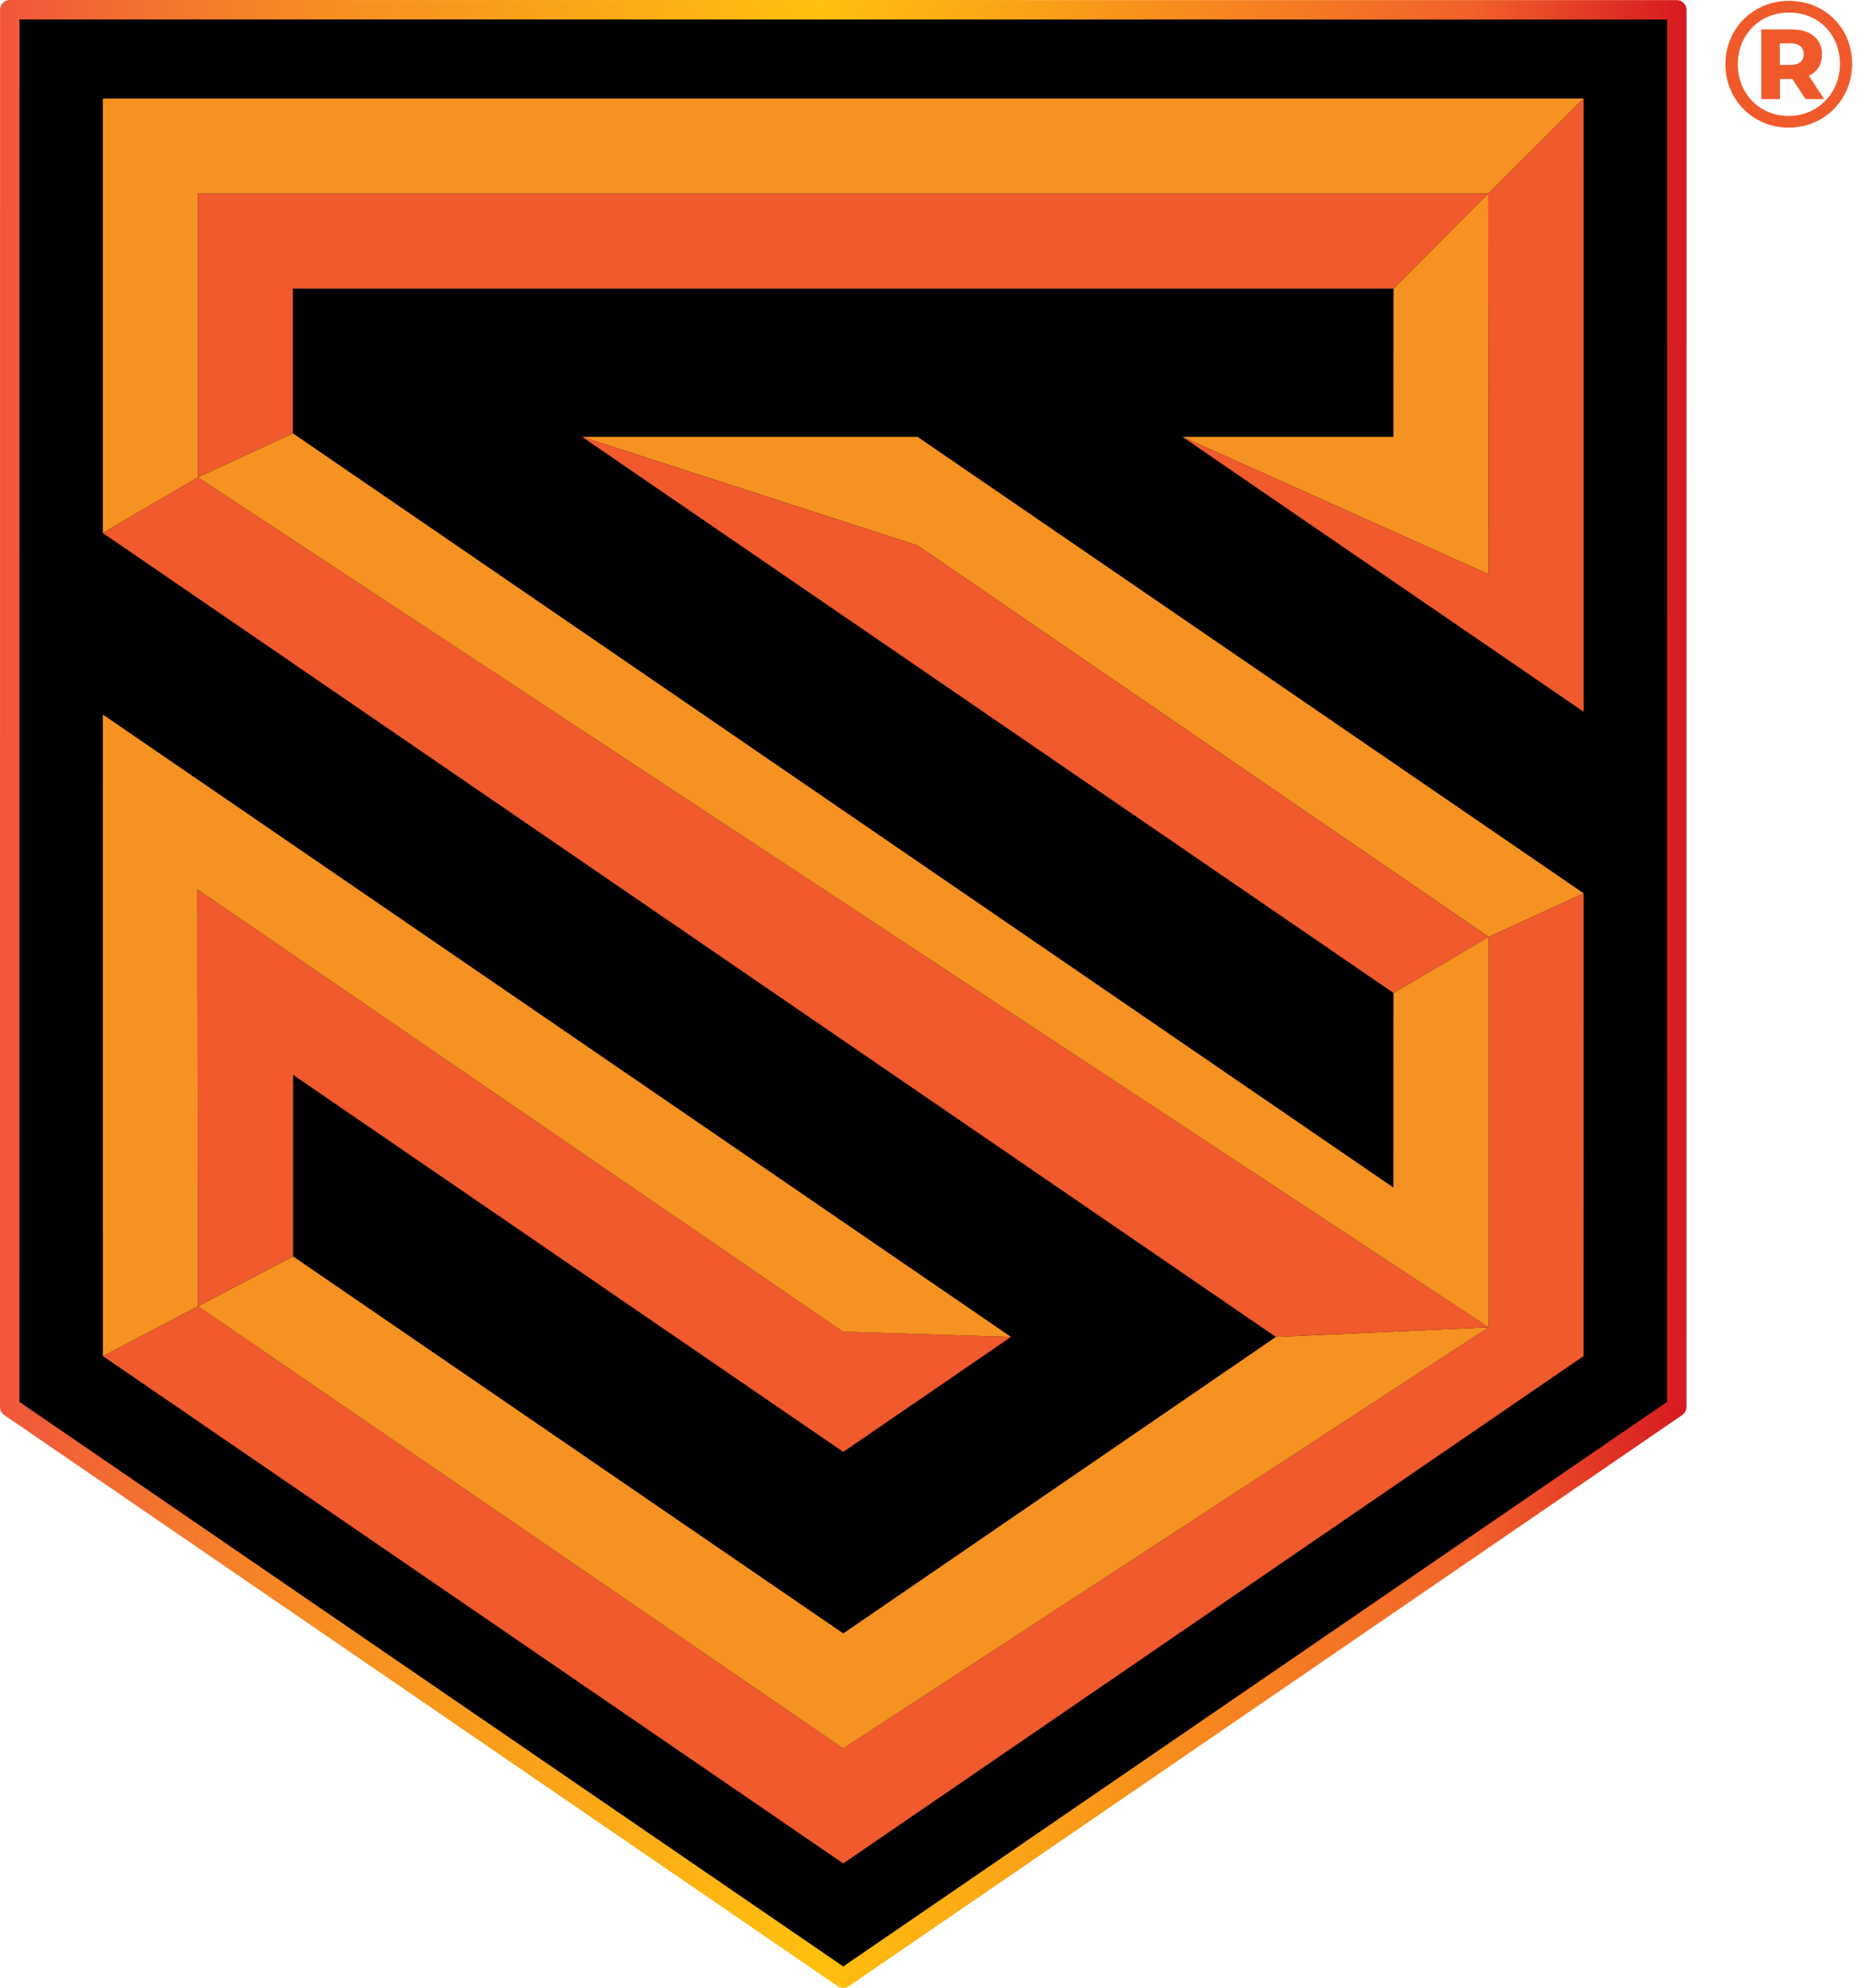
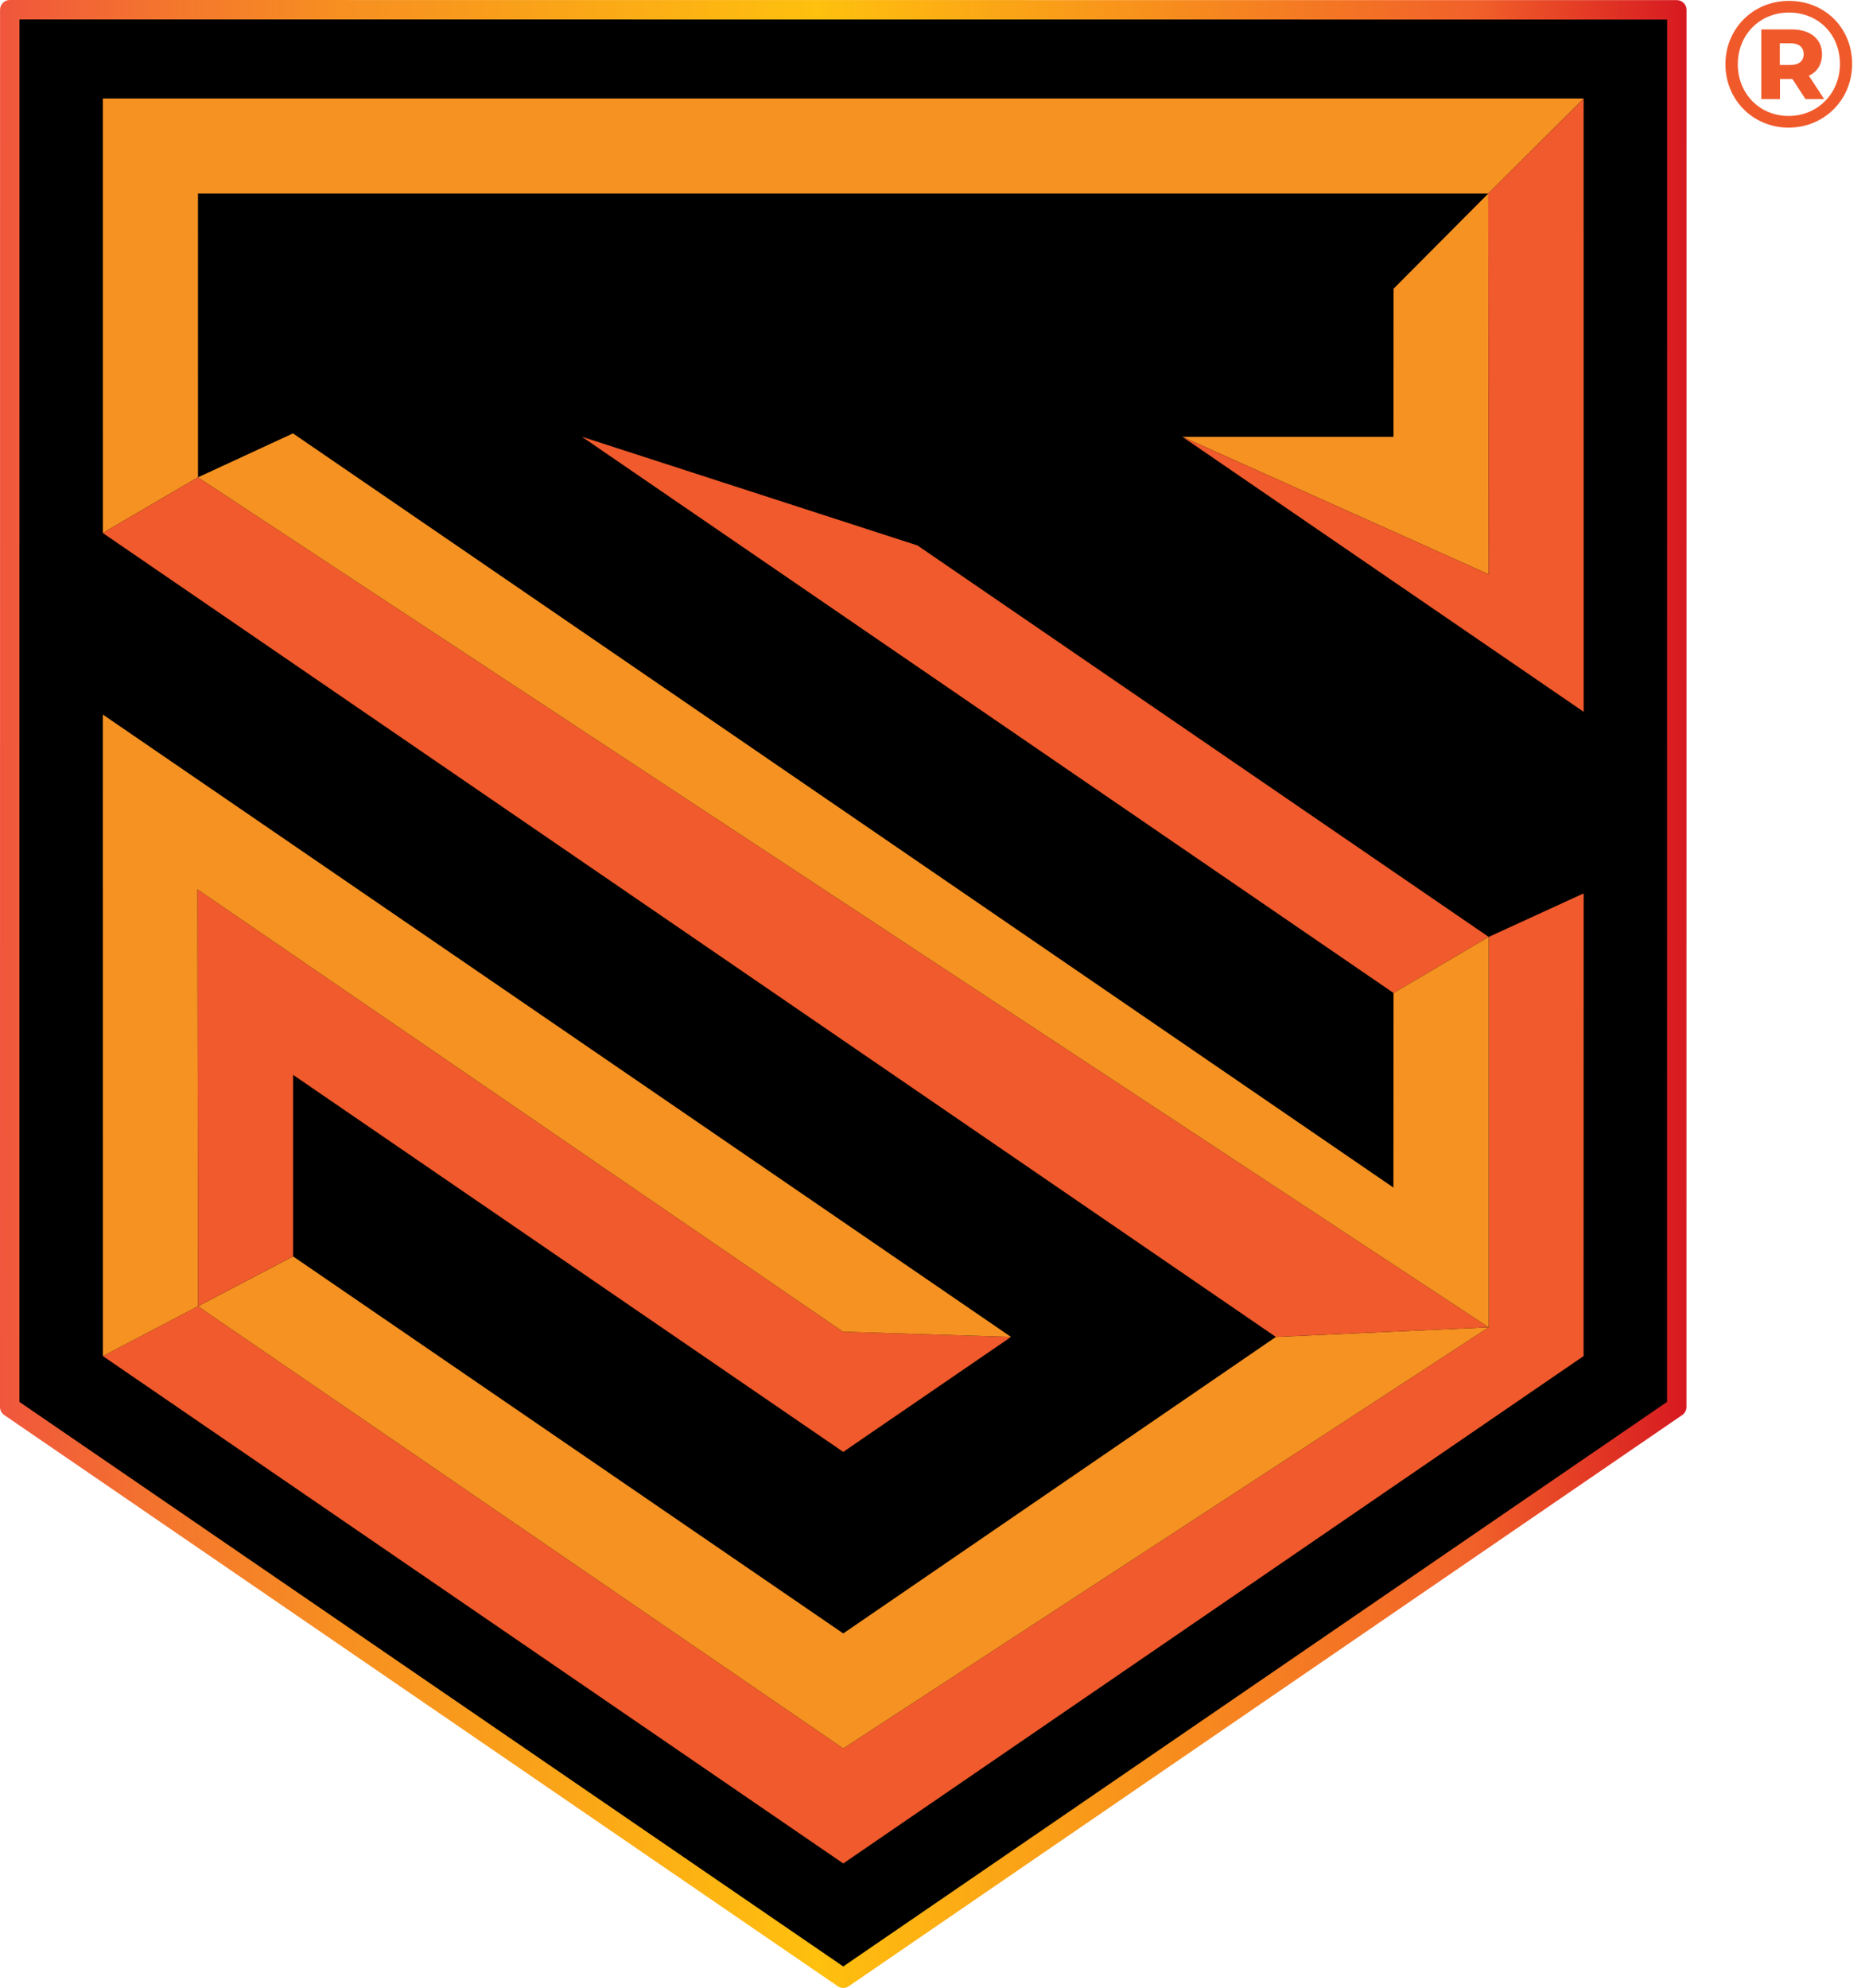
<svg xmlns="http://www.w3.org/2000/svg" id="Layer_1" version="1.1" viewBox="0 0 728.09 776.123">
  <defs>
    <style>
      .st0 {
        fill: #f59222;
      }

      .st1 {
        fill: #f05a2b;
      }

      .st2 {
        fill: url(#linear-gradient);
      }

      .st3 {
        fill: #f05a2c;
      }
    </style>
    <linearGradient id="linear-gradient" x1="0" y1="403.981" x2="658.416" y2="403.981" gradientTransform="translate(0 792.043) scale(1 -1)" gradientUnits="userSpaceOnUse">
      <stop offset="0" stop-color="#f0563c" />
      <stop offset=".103" stop-color="#f4772d" />
      <stop offset=".201" stop-color="#f78f21" />
      <stop offset=".261" stop-color="#f8981d" />
      <stop offset=".485" stop-color="#ffc00e" />
      <stop offset=".873" stop-color="#f1612a" />
      <stop offset="1" stop-color="#d71921" />
    </linearGradient>
  </defs>
  <g>
    <polygon points="3.815 3.791 3.791 549.317 329.202 772.333 654.601 549.317 654.625 3.84 3.815 3.791" />
    <g>
-       <polygon class="st3" points="581.002 75.567 77.29 75.565 77.299 186.356 114.375 169.2 114.358 169.188 114.355 112.673 544.047 112.673 544.047 112.717 581.002 75.567" />
      <polygon class="st0" points="581.002 75.567 581.002 75.567 544.047 112.717 544.015 170.553 461.67 170.553 581.183 224.231 581.002 75.567" />
      <polygon class="st0" points="40.148 38.457 40.163 208.075 77.299 186.356 77.29 75.565 581.002 75.567 581.183 75.385 618.246 38.5 618.246 38.457 40.148 38.457" />
      <polygon class="st3" points="618.246 38.5 581.183 75.385 581.002 75.567 581.183 224.231 461.67 170.553 461.627 170.553 618.256 277.897 618.256 277.835 618.246 38.5" />
-       <polygon class="st0" points="358.26 170.581 358.217 170.552 227.29 170.552 358.179 212.952 581.183 365.787 618.256 348.79 618.256 348.77 358.26 170.581" />
      <polygon class="st3" points="358.179 212.952 227.29 170.552 227.233 170.552 544.039 387.677 544.039 387.703 581.183 365.787 358.179 212.952" />
      <polygon class="st3" points="581.183 365.787 581.183 518.201 329.199 682.618 329.199 682.611 77.294 509.971 40.17 529.436 329.202 727.52 329.202 727.52 618.225 529.436 618.256 348.79 581.183 365.787" />
      <polygon class="st0" points="581.183 518.201 498.093 521.959 329.202 637.715 114.416 490.509 77.294 509.971 329.199 682.611 329.199 682.618 581.183 518.201" />
      <polygon class="st3" points="581.183 518.201 79.254 187.644 77.299 186.356 40.163 208.075 40.163 208.109 40.166 208.111 498.096 521.957 498.093 521.959 581.183 518.201" />
      <polygon class="st0" points="544.039 387.702 543.984 463.562 543.984 463.64 114.42 169.23 114.375 169.2 77.299 186.356 79.254 187.644 581.183 518.201 581.183 365.787 544.039 387.702" />
      <polygon points="114.416 419.743 116.684 424.039 114.416 419.639 114.416 419.639 114.416 419.743" />
      <polygon class="st3" points="329.078 519.918 77.072 347.207 77.075 349.038 77.294 509.971 114.416 490.509 114.416 419.743 114.416 419.639 329.2 566.843 394.692 521.957 329.078 519.918" />
      <polygon class="st0" points="394.692 521.957 40.141 278.966 40.141 278.967 40.141 279.105 40.17 529.436 77.294 509.971 77.075 349.038 77.072 347.207 329.078 519.918 394.692 521.957" />
    </g>
    <path class="st2" d="M329.202,776.123c-.749,0-1.498-.222-2.144-.665L1.647,552.445c-1.031-.707-1.647-1.877-1.647-3.127L.024,3.791C.024,2.785.424,1.821,1.135,1.111,1.846.399,2.81,0,3.815,0l650.81.048c2.094,0,3.791,1.698,3.791,3.791l-.024,545.479c0,1.252-.616,2.42-1.647,3.127l-325.399,223.014c-.646.442-1.395.665-2.144.665ZM7.582,547.321l321.619,220.415,321.608-220.415.024-539.69-643.227-.048-.024,539.738Z" />
  </g>
  <path class="st1" d="M723.074,24.946c0,13.946-10.863,24.88-24.808,24.88s-24.67-10.934-24.67-24.74S684.318.347,698.404.347s24.67,10.653,24.67,24.599ZM718.309,24.946c0-11.424-8.341-20.044-19.904-20.044s-19.973,8.831-19.973,20.184,8.409,20.184,19.834,20.184,20.043-8.9,20.043-20.324ZM706.186,29.572l5.957,9.111h-7.29l-5.115-7.849h-4.836v7.849h-7.29V11.49h11.846c7.429,0,11.843,3.785,11.843,9.671,0,3.995-1.822,6.869-5.115,8.41ZM698.966,25.367c3.293,0,5.186-1.542,5.186-4.206,0-2.733-1.892-4.275-5.186-4.275h-4.135v8.481h4.135Z" />
</svg>